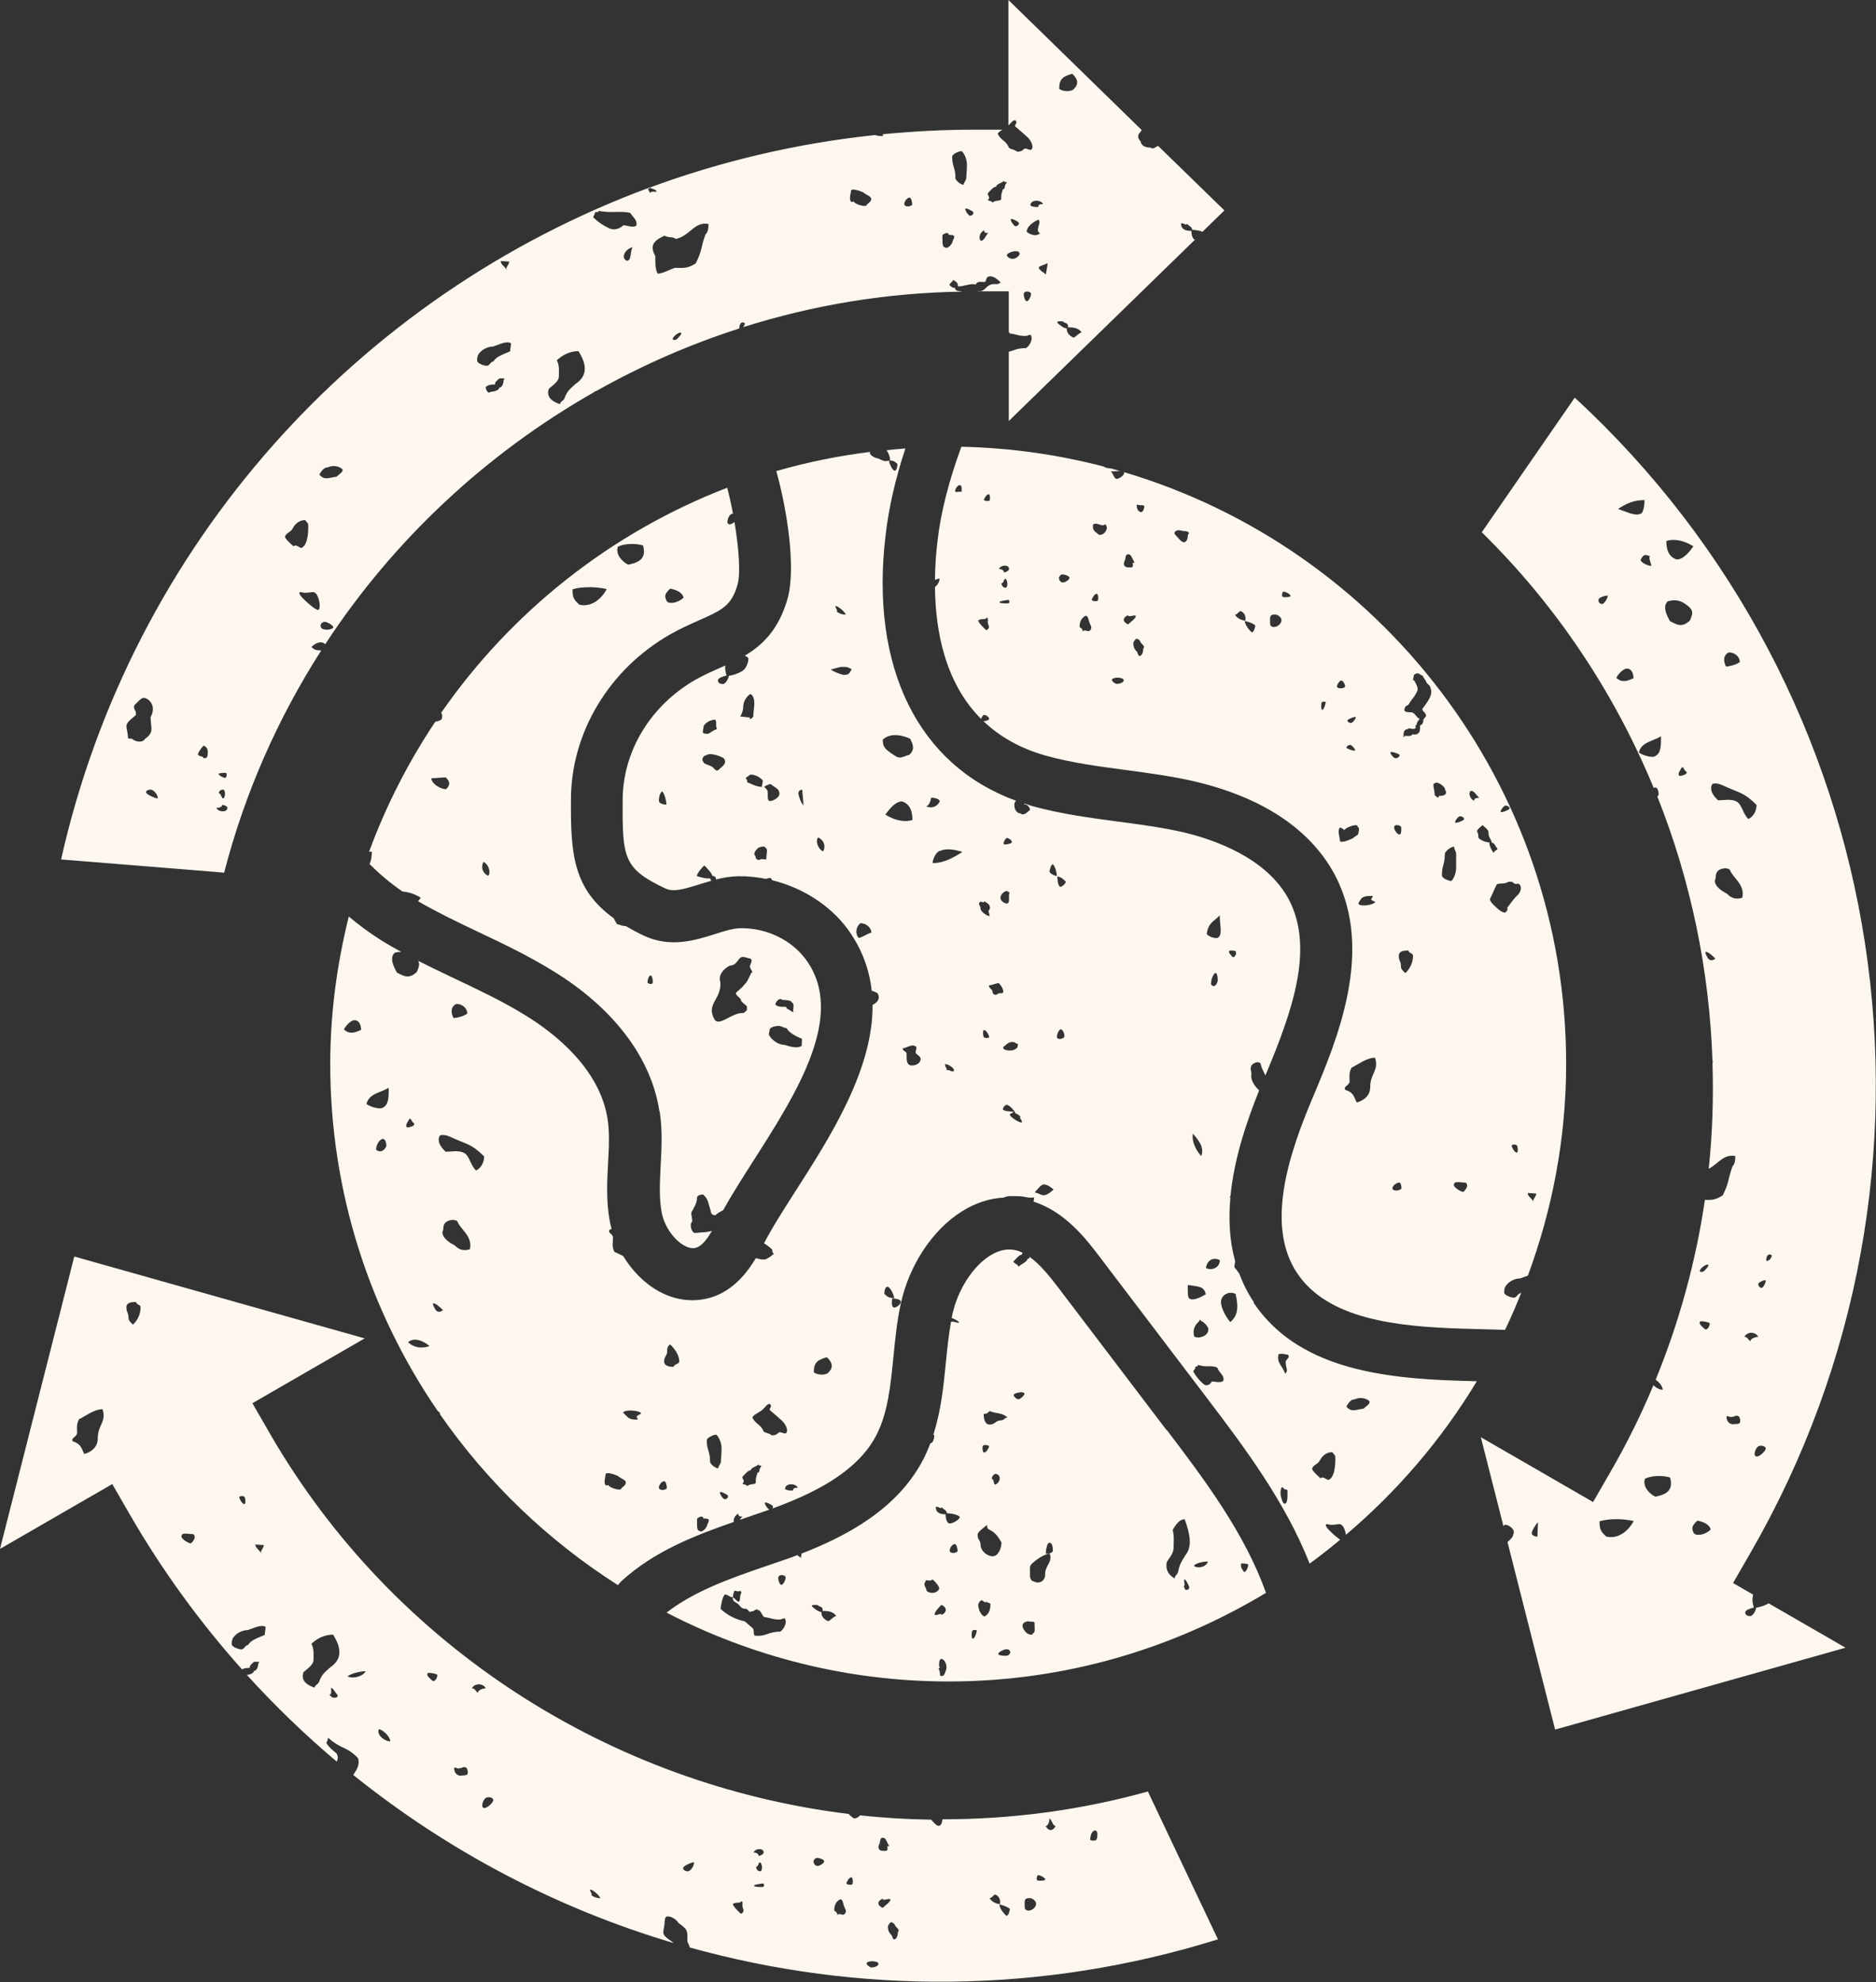
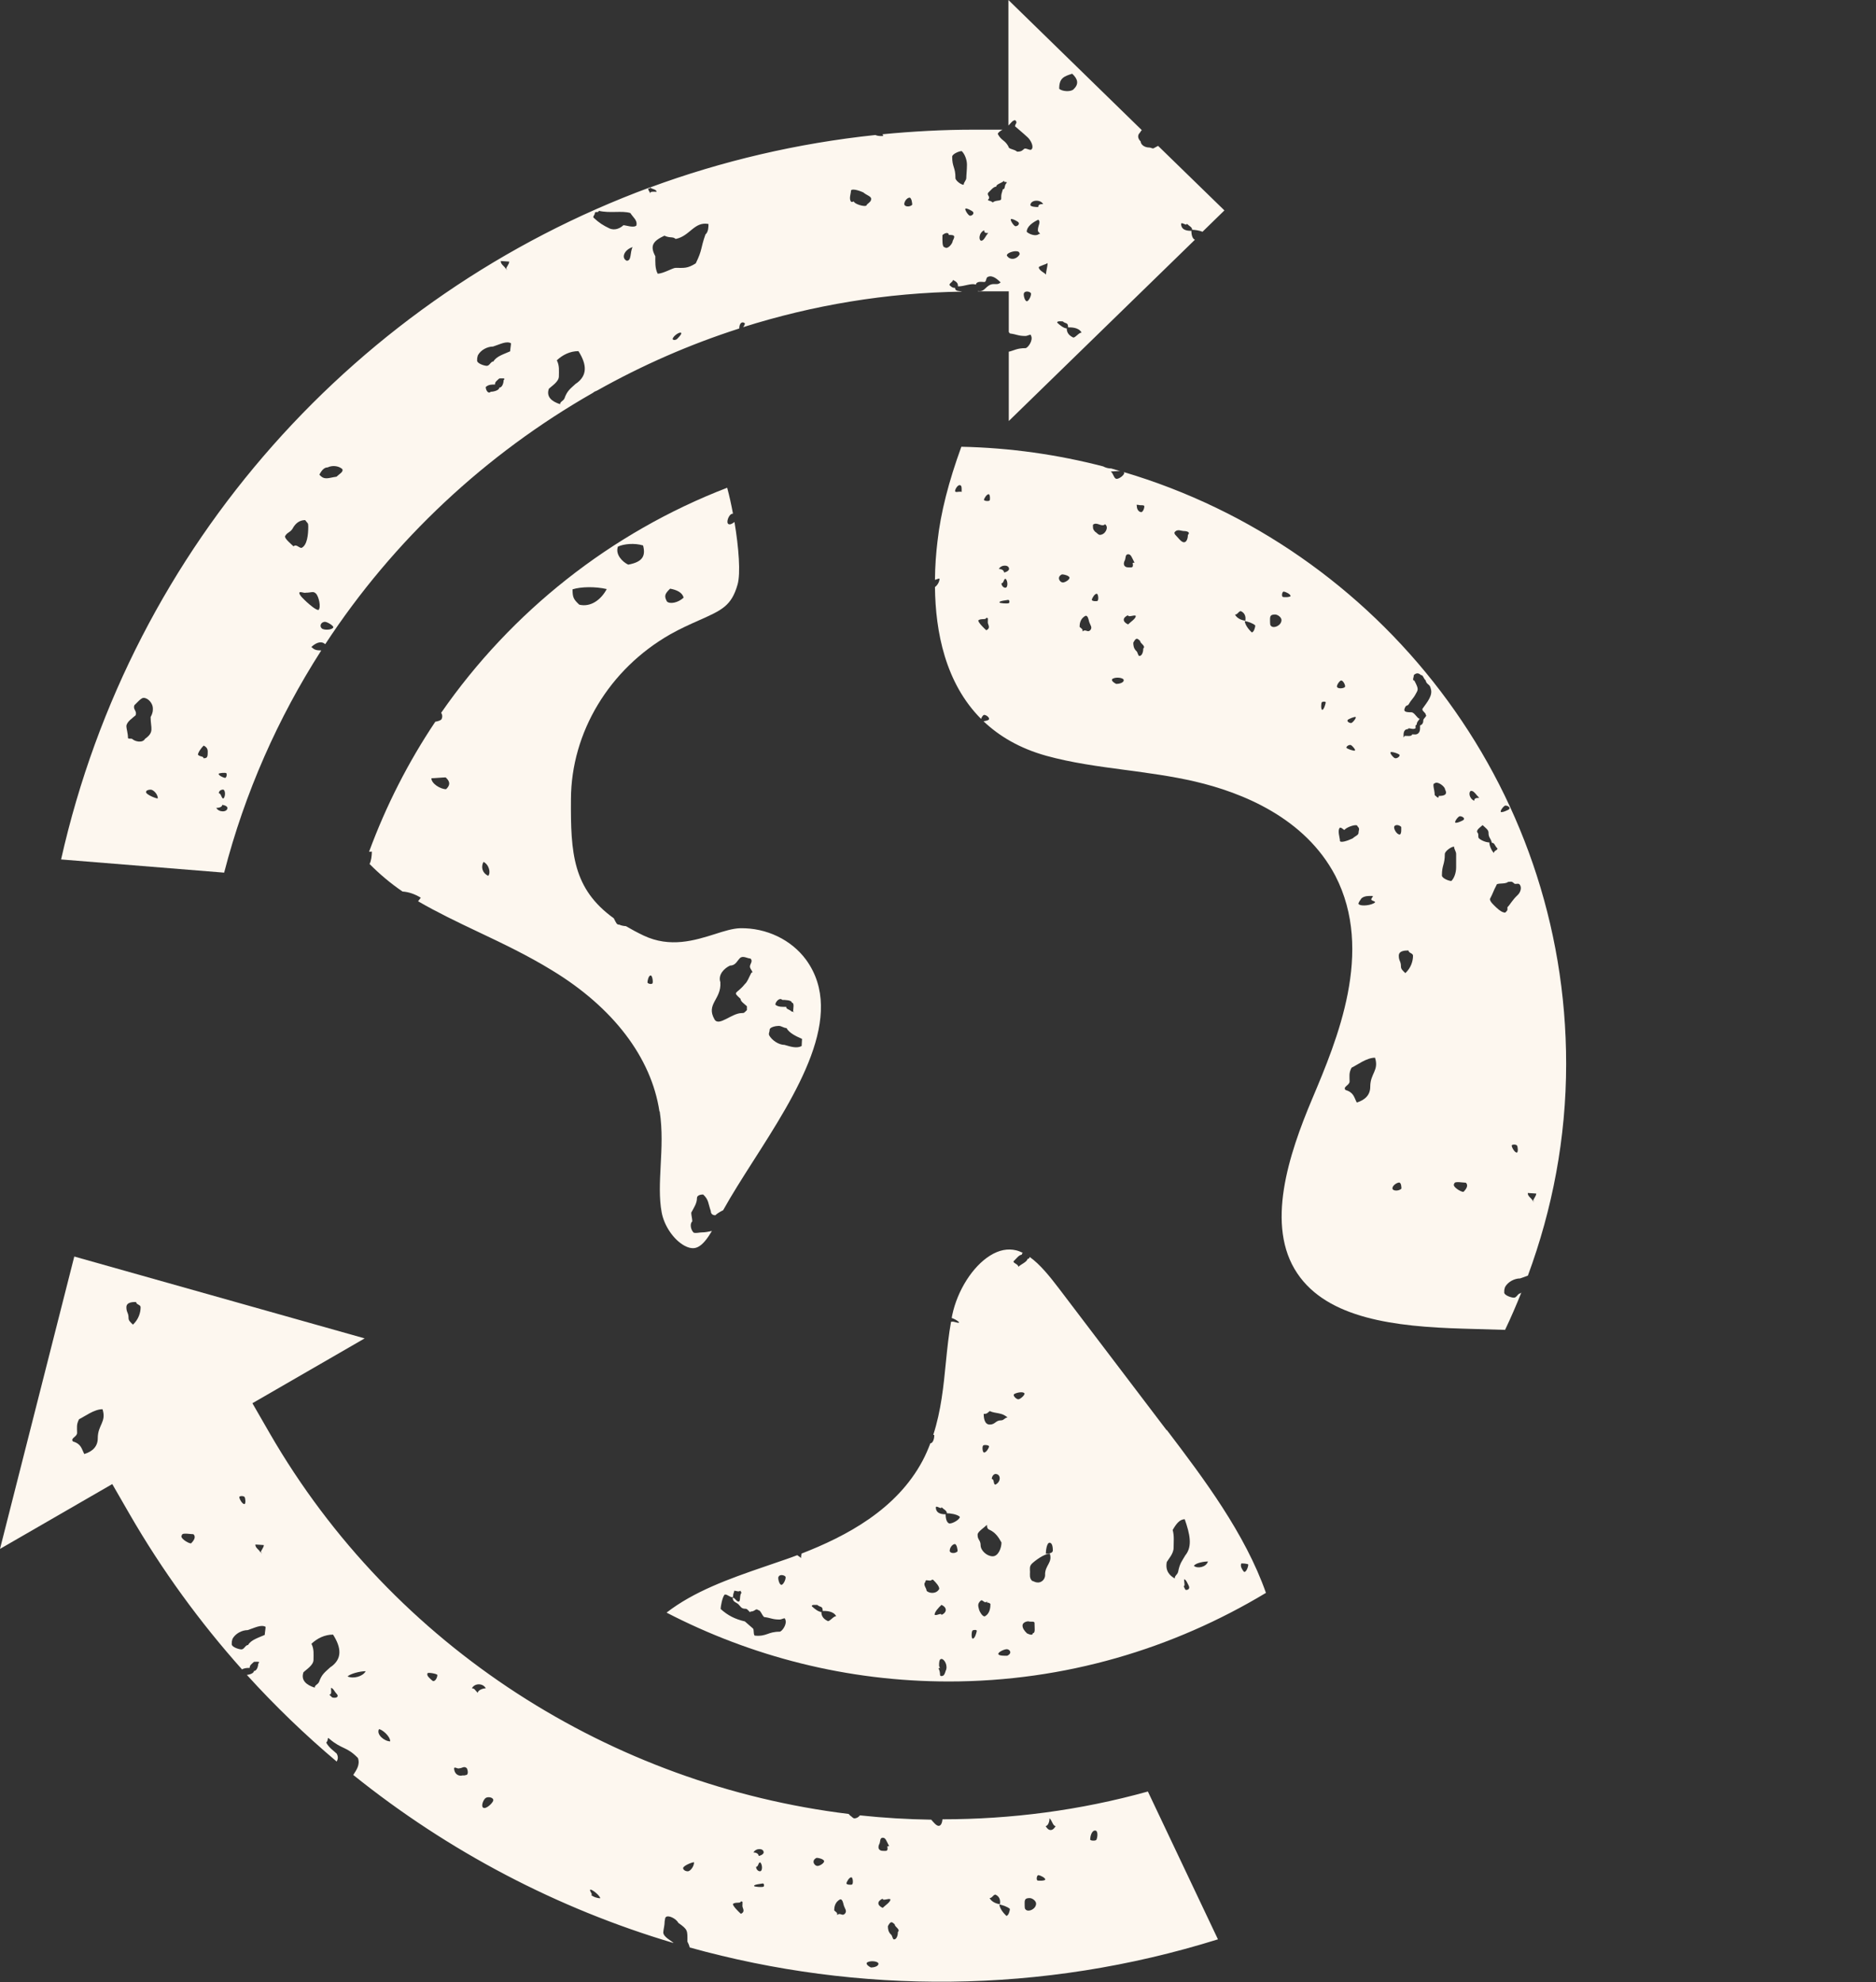
<svg xmlns="http://www.w3.org/2000/svg" id="Ebene_2" data-name="Ebene 2" viewBox="0 0 200.53 211.84">
  <rect x="0" y="0" width="200.53" height="211.84" fill="#333333" stroke="none" />
  <defs>
    <style>
      .cls-1 {
        fill: #fdf7ef;
      }
    </style>
  </defs>
  <g id="Ebene_1-2" data-name="Ebene 1">
    <g>
      <path class="cls-1" d="M124.7,152.86l-11.48-15.11c-1.03-1.35-2.05-2.62-3.15-3.4-.05.14-.1.21-.25.21,0,.29-.67.56-.97.84,0-.29-.52-.36-.52-.58.31-.29.59-.71.89-.71,0-.12.05-.17.12-.2-.23-.11-.47-.21-.71-.27-.91-.22-1.84-.04-2.8.56-1.86,1.16-3.48,3.71-4.04,6.34-.02.11-.04.22-.06.33.27.09.58.25.79.45,0,.19-.57-.12-.78-.05-.03,0-.06,0-.08,0-.25,1.38-.4,2.81-.55,4.31-.25,2.58-.52,5.22-1.35,7.78.05,0,.09.01.11.05,0,.29-.12.85-.42.85,0,0,0,0,0,0-.24.63-.51,1.26-.84,1.88-2.79,5.22-8.15,8.05-12.93,9.91-.03.17-.06.33-.06.48-.06-.08-.23-.19-.4-.31-.4.15-.79.3-1.18.43l-2.27.78c-3.92,1.34-7.6,2.67-10.52,4.93,9.05,4.68,19.29,7.36,30.17,7.36,12.4,0,23.98-3.5,33.9-9.47-2.24-6.36-6.64-12.2-10.59-17.4ZM83.21,168.56c.07-.28.53-.26.73-.07.15.14-.18.9-.41.9s-.38-.64-.33-.83ZM83.34,174.4c-1.29,0-1.36.53-2.64.42-.19-.02-.08-.65-.21-.76-.26-.24-.61-.52-.87-.76-1.03-.24-1.81-.62-2.59-1.33,0-.24.18-1.3.44-1.54.24-.07.72.42.89.26,0-.48.12-.43.12-.67.26,0,.38.14.64.02.26,0-.1-.05.15.19-.26.24-.07.95-.32.95s-.38-.42-.63-.42c0,.48.37.48.62.72s.27.47.78.47c.22,0,.49.54.49.3.52,0,.57-.4.83-.16.26,0,.38.5.63.74.76.1.88.27,1.66.27.26,0,.6-.27.6-.03.26.48-.34,1.33-.6,1.33ZM88.48,173.26c-.61-.29-.68-.69-.68-.97-.3,0-.73-.33-1.03-.62,0-.19.37-.13.6-.13.3.29.57.06.57.64.3,0,1.14-.02,1.44.56-.3,0-.63.53-.89.53ZM99.05,170.04c0-.29-.43-.67-.13-.96,0-.29.19-.14.5-.14.15,0,.18-.15.32-.09.3.29.66.68.66.97-.3.57-1.05.5-1.35.22ZM99.9,172.58c0-.29.43-.77.74-1.05.61.29.61.79,0,1.08,0-.29-.57.14-.74-.03ZM101.07,178.63c-.07.21-.13.51-.43.51s-.02-.26-.33-.84c.3,0,.07-.07.07-.29,0-.29,0-.7.26-.7.3,0,.74.74.43,1.31ZM101.52,165.73c0-.29.27-.7.57-.7.2.09.27.59.27.78-.3.29-.85.21-.85-.08ZM101.55,162.84c-.3,0-.47-.42-.47-.99-.61,0-1.05-.18-1.05-.76.1-.2.61.29.61,0,.3.29.57.36.57.65.3,0,1.09.09,1.39.38,0,.29-.75.71-1.06.71ZM103.98,175.14c-.17,0-.14-.75-.03-.86.1-.09.48-.11.46.04-.03.19-.2.82-.43.82ZM105.8,150.82c.61.29,1.29.12,1.9.69-.3,0-.38.3-.69.3-.61,0-.61.45-1.22.45s-.64-.86-.64-1.14c.3,0,.33-.02.64-.3ZM106.41,158.68c-.26,0-.1-.6-.4-.6,0-.19.14-.51.39-.54.61,0,.62.85,0,1.14ZM105.09,154.5c.1-.1.66-.05.63.11-.03.19-.3.64-.53.64-.17,0-.22-.64-.1-.74ZM105.23,172.76c-.23,0-.52-.51-.57-.7-.11-.42-.19-.63.15-.96.23-.23.39.36.7.07,0,.29.05-.03.36.26,0,.29-.02,1.05-.63,1.34ZM106.11,166.34c-.61,0-1.29-.61-1.29-1.18s-.35-.58-.32-1.15c0-.29.7-.74,1-1.03,0,.29.06.46.3.54.61.29.94.78,1.25,1.35,0,.57-.33,1.47-.94,1.47ZM107.66,176.97c-.23,0-.85.02-.94-.16-.1-.2.6-.54.9-.54s.64.42.04.7ZM108.41,149c.25-.15.88-.29,1.08-.1.15.14-.42.66-.64.66s-.65-.43-.43-.56ZM110.4,174.56c0,.29-.39.12-.62.02-.3-.29-.48-.56-.48-.84s.34-.45.64-.45c.2.09.58-.04.64.14,0,.57.12,1.13-.19,1.13ZM111.72,168.3c0,.57-.44.84-.75.84s-.36-.09-.65-.18c-.3-.29-.22-.66-.22-.95s-.09-.6.21-.89c.3-.29,1.3-1.06,1.91-1.06.3.97-.51,1.23-.51,2.23ZM111.79,166.08c0-.29.09-1.19.4-1.19s.35.55.35.83-.44.35-.74.35ZM126.84,169.94c-.18,0-.14-.08-.32-.4.18,0,.05-.42.05-.74.21,0,.39.49.48.65.18.32-.03.48-.22.48ZM126.73,166.19c-.36.63-.62.87-.8,1.82-.09.32-.36.38-.36.7-.55-.32-1.03-.81-.85-1.76.18-.32.73-.89.73-1.52s.08-1.27-.1-1.9c.36-.63.74-1.15,1.29-1.15.55,1.58.83,2.86.1,3.81ZM127.62,167.36c.18-.32,1.14-.47,1.5-.47-.18.63-1.14.79-1.5.47ZM132.92,167.94c-.19-.27-.34-.51-.25-.81.02-.07.76.01.76.09,0,.32-.31,1.01-.51.72Z" />
      <path class="cls-1" d="M70.52,118.8c.3,2,.2,3.92.1,5.77-.09,1.79-.18,3.48.11,5.03.27,1.43,1.28,2.91,2.43,3.54.77.42,1.21.24,1.38.17.56-.24,1.07-.92,1.56-1.74-.35.07-.71.15-1.07.15-.3,0-.59.11-.88.03-.3-.28-.45-.93-.15-1.21,0-.28-.11-.65-.11-.93.3-.56.61-1,.61-1.56,0-.28.36-.38.66-.38.61.56.52.93.82,1.77,0,.28.18.45.48.45.22-.2.48-.36.84-.54.9-1.62,2-3.35,3.16-5.17,4.69-7.33,10.01-15.65,5.71-21.59-1.58-2.15-4.24-3.43-7.05-3.38-.78.02-1.72.31-2.71.63-2.13.67-4.77,1.5-7.62.15-.69-.33-1.3-.66-1.88-1-.25-.02-.5-.06-.71-.16-.29,0-.31-.15-.59-.68-4.38-3.16-4.62-6.96-4.58-12.74.03-7.14,4.09-13.89,10.61-17.61,1.08-.61,2.11-1.07,3.08-1.5,2.45-1.09,3.47-1.54,4.12-3.82.34-1.18.13-3.95-.33-6.69-.22.18-.47.31-.63.23-.3-.14,0-.94.3-1.08.05-.02.11-.04.17-.04-.18-.97-.39-1.92-.62-2.77-12.45,4.8-23.08,13.26-30.57,24.05.13.22.16.46.02.72-.12.11-.37.19-.65.24-2.88,4.3-5.26,8.96-7.08,13.9.1,0,.19-.02.3-.02,0,.43-.08,1.05-.25,1.32,1.04,1.05,2.21,2.05,3.53,2.95.66.04,1.34.28,1.95.66-.1.14-.19.26-.29.38,2.04,1.18,4.18,2.21,6.44,3.28,2.62,1.24,5.32,2.53,7.89,4.11,6.52,3.96,10.6,9.31,11.47,15.07ZM83.61,106.87c.3,0,1.03.02,1.03.3.3,0,.14.63.14.92.06.06.1.09.13.11-.05-.03-.15-.08-.28-.08-.3-.28-.59-.23-.59-.51-.3,0-.86.05-1.16-.23,0-.28.43-.8.73-.52ZM82.27,110.06c0-.28.67-.41.97-.41s.53.23.83.23c.29.54,1.05.89,1.66,1.16,0,.19-.04.57-.04.76-.49.27-1.1.1-1.83-.12-.61,0-1.35-.48-1.65-1.04-.07-.27.06-.3.06-.58ZM77.01,105.01c-.3-.84.42-1.53,1.03-1.81.61,0,.76-.53,1.07-.81.31-.28.8.06,1.11.06.3.28-.06.58-.06.86s.46.65.16.65c-.3.56-.4.95-.71,1.23-.91,1.13-1.36.73-.45,1.57,0,.28.38.51.68.79,0,.28,0,.13,0,.41-.3.28-.26.32-.56.32-1.06,0-2.44,1.47-2.9.68-.96-1.65.74-2.13.62-3.95ZM69.56,104.26c.17,0,.28.73.18.85-.11.13-.53.02-.53-.11,0-.19.12-.74.34-.74ZM71.64,62.92c.67.12,1.31.4,1.43.96-.61.57-1.48.7-1.78.41-.3-.57-.26-.8.35-1.38ZM66.06,58.42c.61-.29,1.77-.4,2.68-.12.3,1.14-.07,1.77-1.59,2.05-.61-.29-1.4-1.08-1.1-1.93ZM64.85,62.97c-.61,1.14-1.71,1.95-2.93,1.66-.61-.57-.72-.78-.72-1.64.91-.29,2.44-.31,3.65-.03ZM47.68,84.35c-.61,0-1.57-.6-1.57-1.17.3,0,1.23-.09,1.53-.09.3.29.65.69.04,1.26ZM52.18,93.61c-.61-.29-.8-.92-.5-1.49.61.29.8,1.21.5,1.49Z" />
-       <path class="cls-1" d="M187.72,171.85c-.04.31-.35.88-.64.88-.3,0-.53-.12-.53-.4,0-.23.55-.43.92-.51-.19-.65-.17-.93-.07-1.38l-2.15-1.24,1.85-3.21c23.47-40.66,15.47-91.92-18.77-123.49l-9.94,14.39c8.07,7.92,14.22,17.26,18.38,27.33.05-.03.11-.06.16-.06.3,0,.42.64.34.84-.03.06-.07.1-.11.14,3.59,9.02,5.57,18.6,5.89,28.27,0,0,.02.02.03.03.05.07.03.1-.03.13.12,3.78,0,7.57-.4,11.35,1.03-.53,1.57-1.6,2.84-1.36,0,.29,0,.82-.3,1.1-.55,1.55-.31,1.61-1.04,3.1-.82.52-1.18.49-1.91.49-.96,6.53-2.71,12.98-5.26,19.21.35.26.75.7.75,1.08-.32,0-.72-.21-.99-.49-1.32,3.16-2.85,6.26-4.6,9.28l-1.85,3.21-12-6.93,2.42,9.52c.04-.09.09-.16.21-.16.3,0,1.14.47.83,1.04,0,.26-.32.55-.61.81l5.09,20.04,31.04-8.75-8.21-4.74c-.35.2-.89.4-1.34.46ZM164.35,164.22c-.2.07-.58-.1-.62-.32,0-.28.39-.92.67-1.2,0,.37-.06,1.15-.06,1.52ZM182.76,141.45c0,.31-.29.83-.56.58-.23-.21-.63-.51-.49-.77.06-.12,1.05.06,1.05.19ZM182.6,135.19c.11.11-.35.57-.46.67-.1.09-.37.14-.45,0,0-.29.74-.83.91-.67ZM171.7,164.24c-.61-.57-.72-.78-.72-1.64.91-.29,2.44-.31,3.65-.03-.61,1.14-1.71,1.95-2.93,1.66ZM176.94,159.97c-.61-.29-1.4-1.08-1.1-1.93.61-.29,1.77-.4,2.68-.12.3,1.14-.07,1.77-1.59,2.05ZM181.08,163.91c-.3-.57-.26-.8.35-1.38.67.12,1.31.4,1.43.96-.61.57-1.48.7-1.78.41ZM187.09,143.37c-.3-.29-.33-.49-.63-.49.3-.57,1.18-.57,1.49,0-.3,0-.86.2-.86.49ZM189.4,134.19c-.05.27-.31.66-.61.55,0-.57.31-.84.61-.55ZM188.72,154.92c-.11.28-.74.88-1.04.73-.3-.14,0-.94.3-1.08.3-.14.87.02.75.35ZM187.98,137.15c.08-.11.64-.39.74-.3.11.11-.24.8-.41.8-.23,0-.46-.31-.32-.5ZM184.81,69.73c.61,0,1.16.45,1.16,1.02-.31.29-1.16.49-1.47.49-.3-.57-.31-1.22.3-1.51ZM183.02,83.81c.24-.15.8-.03,1.06.1,1.9.89,2.27.72,3.68,2.12,0,.57-.27,1.22-.87,1.51-.61-.57-.69-1.6-1.3-1.89-.61-.29-1.33-.11-1.94-.11-.61-.57-.93-1.15-.63-1.72ZM176.42,59.48c-.3,0,.09.72.09,1.01-.3,0-1.14-.35-1.14-.65.3-.57.44-.64,1.04-.36ZM171.27,64.56c-.18,0-.41-.12-.41-.43s.82-.48,1-.48c0,.31-.41.91-.59.91ZM172.77,72.45c.3-.57.83-.99,1.13-.99.61,0,.71.75.71,1.03-.61.29-1.23.53-1.84-.04ZM172.95,54.4c.91-.57,1.62-.95,2.84-.95,0,.57-.14,1.46-.44,1.46-.61.29-1.48-.23-2.4-.51ZM176.97,80.79c-.3.29-1.48-.09-1.79-.37.3-1.14,1.46-1.16,2.37-1.73,0,.86.02,1.82-.59,2.1ZM180.24,82.69c-.06.12-.71.32-.77.2-.14-.26.15-.58.29-.84.06-.12.2,0,.26.16.11.27.37.22.23.48ZM180.63,66.33c-.91.86-1.52.34-2.13.06-.3-.57-.84-1.55-.23-2.12.72-.2,1.29-.13,1.87.28.86.6.9.88.49,1.79ZM179.23,59.8c-.91-.29-1.11-1.13-1.11-1.98.91-.29,1.98,0,2.89.57-.61.86-1.18,1.41-1.78,1.41ZM182.62,102.49c-.1-.12-.41-.65-.3-.76.3,0,.73.44,1.04.72-.2.19-.53.27-.74.04ZM184.59,95.51c-.61-.29-1.29-.81-1.29-1.38.2-.47-.02-.61.31-1.03.3-.29,1-.42,1.3-.13.3.86,1.64,1.55,1.33,2.98-.91.29-1.35-.15-1.65-.43ZM184.55,151.42c.09-.17.36.11.56.02.31,0,.51-.29.81,0,.1.2.19.72-.11.72-.2.09-.3,0-.51.07-.61,0-.75-.52-.75-.81Z" />
      <path class="cls-1" d="M100.74,194.49c-.03.29-.14.66-.4.66s-.54-.37-.8-.66c-2.55-.04-5.09-.19-7.62-.46-.14.18-.34.32-.6.32-.15,0-.33-.25-.46-.31-.06-.06-.1-.11-.14-.16-25.25-3.09-48.62-17.7-61.89-40.69l-1.85-3.21,12-6.93-31.04-8.75-7.94,31.25,12-6.93,1.85,3.21c3.48,6.03,7.53,11.57,12.02,16.6.27-.16.57-.16.82-.16,0-.29.16-.37.46-.65.3,0,.75-.08.45.2,0,.29-.15.78-.46.78,0,.24-.43.38-.75.42,3.01,3.32,6.22,6.41,9.6,9.26.15-.27.17-.53,0-.85-.3-.29-.81-.6-1.12-1.18.3-.28.04-.67.35-.39,1.36,1.15,1.83.79,3.04,2.04.26.73-.18,1.31-.5,1.81,10.19,8.19,21.82,14.28,34.22,17.96,0,0,0-.01,0-.02-.26-.24-1.08-.64-1.08-1.11,0-.24.15-.75.15-1.22.06-.15,0-.3.13-.42.26-.24,1.08.15,1.34.63,1.03.72.96.81.96,2,.15.28.21.47.24.62,18.07,5.02,37.62,5.02,56.47-.87l-7.49-15.8c-7.26,2.02-14.64,2.97-21.96,2.97ZM10.45,153.72c0,.86-.53,1.41-1.44,1.69-.3-.57-.31-1.07-1.22-1.35-.28-.36.45-.48.45-.91,0-.57-.09-.89.21-1.46.61-.29,1.6-1.07,2.51-1.07.44,1.38-.51,1.67-.51,3.1ZM28.2,165.15c0,.26-.31.56-.35.82-.09-.33-.58-.5-.55-.89.07,0,.83.06.9.06ZM27.9,166.09s.06-.25.06-.26c.02,0-.03.26-.06.26ZM26.14,160c.1.12.15.76-.02.76-.23,0-.54-.56-.54-.75,0-.13.45-.15.56-.01ZM14.2,141.57c-.3-.29-.46-.43-.46-.71,0-.57-.23-.57-.23-1.14s.74-.56,1.04-.56c0,.29.48.27.48.56,0,.57-.21,1.29-.82,1.86ZM20.41,164.96c-.3,0-1.27-.6-.96-.89,0-.28.92-.09,1.23-.09.3.29.04.69-.26.98ZM28.3,174.74c-.6.28-1.48.52-1.78,1.08-.3,0-.41.47-.71.47s-1.04-.26-1.04-.55,0-.29.08-.57c.3-.57,1.01-.94,1.62-.94.73-.23,1.43-.63,1.92-.35,0,.2-.09.67-.09.87ZM35.76,181.46c-.3,0-.26-.05-.56-.34.3,0,.18-.43.18-.71.23,0,.41.44.56.58.3.29.12.47-.18.47ZM35.35,178.16c-.61.57-.95.76-1.25,1.62-.15.29-.46.32-.46.6-.91-.29-1.5-.8-1.2-1.65.3-.29,1.07-.75,1.07-1.32s.08-1.15-.22-1.72c.61-.57,1.4-.98,2.31-.98.91,1.43.98,2.6-.24,3.46ZM37.15,179.18c.3-.29,1.33-.56,1.94-.56-.3.57-1.33.84-1.94.56ZM40.51,184.82c.3,0,1.2.73,1.2,1.3-.61,0-1.51-.73-1.2-1.3ZM46.19,179.61c-.23-.21-.63-.51-.49-.77.06-.12,1.05.06,1.05.19,0,.31-.29.83-.56.58ZM49.8,189.72c-.2.09-.3,0-.51.07-.61,0-.75-.52-.75-.81.09-.17.36.11.56.02.3,0,.51-.29.81,0,.1.2.19.72-.11.72ZM51.07,180.94c-.3-.29-.33-.49-.63-.49.3-.57,1.18-.57,1.49,0-.31,0-.86.2-.86.49ZM52.71,192.49c-.11.28-.74.88-1.04.73-.3-.14,0-.94.3-1.08.31-.14.87.02.74.35ZM63.18,202.53c.26,0-.22-.43-.08-.57.26,0,1.06.69,1.06.93-.26,0-.72-.12-.98-.36ZM73.52,200.01c-.26,0-.5-.16-.5-.34,0-.24.91-.63,1.17-.63,0,.48-.42.97-.67.97ZM79.19,204.55c-.26-.24-.85-.81-.85-1.05.26-.24.84-.03.84-.27.26,0,.18.01.18.49,0,.24.35.59-.16.83ZM81.63,198c-.02.19-.35.36-.54.36,0-.24-.29-.37-.55-.37.26-.48,1.09-.47,1.09,0ZM81.25,200.01c-.24,0-.43-.24-.43-.48.26,0,.22-.48.44-.48.26.24.25.95,0,.95ZM81.61,201.65c-.09.08-1.01.03-1.01-.08,0-.16.72-.22.91-.26.17-.03.2.25.11.34ZM87.36,199.43c-.31,0-.68-.58-.07-.86.23,0,.7.13.79.31.1.2-.42.56-.72.56ZM90.26,204.58c-.23.23-.47-.19-.77.1,0-.29-.02-.21-.32-.49,0-.29.05-.91.66-1.19.23,0,.3.41.35.6.11.42.43.65.09.99ZM91.11,201.4c-.1.09-.66.05-.63-.11.03-.19.3-.64.52-.64.17,0,.22.64.1.74ZM94.03,197.02c.07-.21.02-.6.33-.6s.38.32.68.9c-.31,0-.15.07-.17.29,0,.29-.26.21-.52.21-.3,0-.63-.22-.33-.79ZM93.1,210.29c-.2-.09-.53-.31-.45-.5.3-.29,1.25-.18,1.25.1s-.5.4-.8.4ZM94.35,203.92c-.61-.29-.61-.71,0-.99,0,.29.66-.08.83.08,0,.29-.53.62-.83.91ZM95.98,206.5c0,.29-.11.79-.42.79-.15,0-.19-.46-.32-.52-.3-.29-.33-.61-.33-.9.3-.57.42-.48.73-.19,0,.29.64.53.34.81ZM105.78,202.87c.3,0,.37-.37.63-.37.52.24.52.72.48,1.02-.27-.02-.86-.18-1.11-.65ZM107.57,204.77c-.27-.26-.69-.73-.75-1.21.3.04.88.23,1.13.47,0,.19-.15.74-.38.74ZM109.65,204.11c-.15-.14-.09-.2-.12-.39,0-.57-.08-.85.53-.85.3,0,.69.31.69.59,0,.57-.79.94-1.1.65ZM110.87,200.97c-.11-.11-.04-.58.15-.55.22.04.71.28.71.47,0,.13-.76.17-.86.08ZM111.76,195.17c.3,0,.43-.55.43-.83.3.29.35.83.65.83-.3.57-.77.57-1.07,0ZM117.18,196.65c-.06.12-.66.11-.65-.05.01-.31.15-.95.53-.95.34,0,.27.74.13,1Z" />
      <path class="cls-1" d="M127.3,24.67c-.61,0-1.05-.18-1.05-.76.1-.2.61.29.61,0,.3.29.57.36.57.65.23,0,.75.06,1.11.21l2.34-2.28-7.09-6.9c-.16.09-.32.18-.48.26-.14.05-.26-.07-.43-.08-.61,0-.95-.36-.95-.65-.3-.29-.38-.66-.08-.94.06-.12.13-.2.2-.27L107.79,0v13.42c.28-.27.44-.57.73-.57.3.28-.02.37-.02.65.31.28.76.63,1.37,1.2.3.28.69,1,.38,1.28-.15.14-.62-.21-.77-.07-.3.28-.45.3-.76.3-.3-.28-.92-.26-.92-.54-.39-.73-.75-.61-1.14-1.34,0-.15.23-.31.5-.47h-3.07c-3.29,0-6.54.18-9.76.49.06.13.18.19-.06.19-.22,0-.46,0-.7-.11-8.35.88-16.42,2.78-24.07,5.6.13.19.68.19.68.47-.3,0-.71-.08-.71.2,0-.29-.18-.26-.18-.56.26,0,.21.05.18-.11C38.32,31.53,14.11,58.14,6.53,91.86l17.43,1.41c2.21-8.56,5.76-16.54,10.38-23.75-.58,0-.76-.09-1.06-.37.61-.57,1.15-.61,1.45-.32.01,0,.03,0,.05,0,7.28-11.11,17.14-20.31,28.61-26.85,0,0,0,0,0,0,.09-.09.25-.17.44-.24,4.81-2.7,9.89-4.93,15.19-6.63,0-.56.31-.82.61-.54-.03.13-.1.29-.2.4,7.46-2.36,15.32-3.68,23.41-3.8-.3-.1-.75,0-.75-.4-.26,0-.34-.06-.6-.3,0-.24.37-.32.37-.55.52.24.54.45.54.69.73,0,1.39-.37,1.91-.19.09-.41.67-.28.9-.28.26,0,.15-.49.4-.55.51-.24,1.09.35,1.35.59-.26.24-.45.18-.71.18-.87,0-.93.91-1.7.74,0,.01-.02.02-.03.04h3.31v4.34c.04.06.08.11.12.16.76.1.88.27,1.66.27.26,0,.6-.27.6-.03.26.48-.34,1.33-.6,1.33-.92,0-1.22.26-1.78.38v7.41l19.9-19.38c-.24-.08-.38-.45-.38-.96ZM24.19,82.64c.1.09.02.53-.15.5-.19-.03-.67-.26-.67-.42,0-.11.73-.16.82-.08ZM23.88,85.35c-.22,0-.23-.56-.49-.56,0-.24.2-.38.44-.4.26,0,.31.71.05.96ZM14.16,79c-.13-.12-.43.03-.48-.13,0-.48-.17-1-.17-1.24,0-.48.72-.93.98-1.17.2-.47-.32-.63-.12-1.09.26-.24.71-.78.97-.78.52,0,1,.62,1,1.11,0,.24.02.46-.24.94,0,1.21.43,1.6-.6,2.33-.26.48-1.08.28-1.34.03ZM15.61,84.66c0-.18.24-.26.5-.26s.76.45.76.94c-.26,0-1.26-.43-1.26-.67ZM22.2,80.54c0,.49-.19.5-.45.5,0-.24-.34-.12-.59-.37,0-.24.35-.73.61-.98.51.24.43.6.43.84ZM23.12,86.35c.26,0,.63-.08.63-.32.19,0,.55.13.56.32,0,.49-.93.49-1.19,0ZM31.37,58.39c-.3-.29-.91-.78-.91-1.06.24-.46.53-.38.81-.82.3-.57.74-.92,1.35-.92.26.37.33.26.33.69,0,.86-.11,2-.72,2.28-.3,0-.56-.45-.86-.16ZM34.05,65.2c-.3,0-.95-.57-1.26-.85-.3-.29-.8-.72-.8-1,.09-.17.49.07.7,0,.61,0,.78-.2,1.08.09s.58,1.48.27,1.76ZM34.39,67.16c-.25-.23-.11-.66.32-.7.23-.02,1.01.44.91.61-.14.27-1,.31-1.23.09ZM35.98,50.95c-.9.12-1.3.41-1.84-.22.3-.57.57-.77.87-.77.61-.29,1.28-.11,1.58.18.15.29-.32.52-.62.81ZM54.43,27.97c0,.26-.31.56-.35.82-.09-.33-.58-.5-.55-.89.07,0,.83.06.9.06ZM54.12,28.91s.06-.25.06-.26c.02,0-.03.26-.06.26ZM53.83,40.65c0,.29-.15.78-.46.78,0,.29-.6.44-.91.44-.3.29-.54-.22-.54-.5.3-.29.69-.27.99-.27,0-.29.16-.37.46-.65.3,0,.75-.08.45.2ZM54.53,37.55c-.6.28-1.48.52-1.78,1.08-.3,0-.41.47-.71.47s-1.04-.26-1.04-.55,0-.29.08-.57c.3-.57,1.01-.94,1.62-.94.73-.23,1.43-.63,1.92-.35,0,.2-.09.67-.09.87ZM61.58,40.98c-.61.57-.95.76-1.25,1.62-.15.29-.46.32-.46.6-.91-.29-1.5-.8-1.2-1.65.3-.29,1.07-.75,1.07-1.32s.08-1.15-.22-1.72c.61-.57,1.4-.98,2.31-.98.91,1.43.98,2.6-.24,3.46ZM66.99,27.87c-.61-.29-.28-1.17.63-1.46-.3.57-.09,1.46-.63,1.46ZM66.63,24.08c-.3.29-.91.61-1.51.32-.61-.29-1.07-.57-1.68-1.14-.09-.12.14-.3.14-.45,0-.29.42,0,.42-.28,1.22.29,2.47-.04,3.38.24.32.5.77.77.65,1.33-.3.29-1.11-.03-1.41-.03ZM72.35,36.25c-.1.09-.37.14-.45,0,0-.29.74-.83.91-.67.11.11-.35.57-.46.67ZM75.41,25.05c-.55,1.55-.31,1.61-1.04,3.1-.91.57-1.25.48-2.16.48-.3,0-1.31.62-1.91.62-.3-.57-.25-1.29-.25-1.86-.61-1.14-.24-1.63.97-2.2.61.29.89.06,1.2.35,1.52-.29,1.98-1.89,3.51-1.6,0,.29,0,.82-.3,1.1ZM92.65,21.89c0,.28-1.01.03-1.32-.25-.1-.19-.02-.06-.33-.06-.3-.28-.04-.89-.04-1.17s.72-.12,1.33.16c.3.28.83.4.83.68s-.18.36-.48.64ZM96.66,21.81c0-.28.29-.69.59-.69.2.09.26.58.26.77-.3.28-.85.2-.85-.08ZM101.84,25.74c0,.28-.55.97-.85.69-.3,0-.25-.74-.25-1.3.3-.28.68-.31.68-.02.61,0,.72.07.42.63ZM102.13,19c0-1.13-.35-1.13-.35-2.25,0-.28.72-.6,1.02-.6.3.28.56.89.56,1.45s-.07,1.12-.07,1.41-.28.46-.28.74c-.3,0-.89-.46-.89-.74ZM103.69,23.06c-.17,0-.6-.65-.49-.76.1-.09.73.24.81.35.14.19-.1.41-.32.41ZM114.61,7.88c.61.57.74,1.1.14,1.67-.3.29-1.22.23-1.53-.06,0-1.14.48-1.32,1.39-1.61ZM111.51,21.81c-.3,0-.53.03-.53.32-.23,0-.77-.02-.84-.2,0-.56,1.06-.67,1.37-.11ZM108.06,23.42c.1-.09.73.24.81.35.14.19-.1.41-.32.41-.17,0-.6-.65-.49-.76ZM104.9,25.73c-.3,0-.3-.84.3-1.12,0,.28.14.3.44.3-.3.28-.44.82-.75.82ZM107.2,20.22c-.15.55-.18.46-.18,1.03,0,.28-.6.1-.9.39-.3-.28-.71-.13-.41-.41.1-.27-.2-.34-.1-.61.3-.28.58-.67.88-.67,0-.28.54-.35.84-.63,0,.28.28,0,.28.22-.31.28-.11.69-.42.69ZM107.62,27.31c0-.28.67-.46.93-.46.27,0,.44.05.44.33-.3.56-1.06.68-1.37.12ZM109.77,32.2c-.23,0-.38-.64-.33-.83.07-.28.53-.26.73-.07.15.14-.18.9-.41.9ZM109.75,24.78c0-.56.63-1.02,1.24-1.3.3.28-.05.59-.05,1.15,0,.22.42.38.11.38-.3.28-1,.05-1.3-.23ZM111.81,29.35c-.12-.18-.77-.44-.77-.78,0-.13.84-.33.94-.46,0,.39-.17.86-.17,1.24ZM114.71,36.07c-.61-.29-.68-.69-.68-.97-.3,0-.73-.33-1.03-.62,0-.19.37-.13.6-.13.3.29.57.06.57.64.3,0,1.14-.02,1.44.56-.3,0-.63.53-.89.53Z" />
      <path class="cls-1" d="M120.1,50.47s.06.02.08.04c0,.29-.55.67-.81.67-.3,0-.32-.5-.63-.79.37,0,.71-.06.99-.04-.32-.09-.63-.19-.95-.28,0,0-.01,0-.02,0-.28,0-.59-.08-.84-.22-4.86-1.26-9.93-1.99-15.16-2.1-1.35,3.72-2.2,6.99-2.55,10.11-.15,1.24-.26,2.64-.27,4.12.2-.08.39-.14.49-.14,0,.37-.26.75-.49.9.05,4.78,1.11,10.27,4.93,14.1.06-.19.22-.43.33-.43.23,0,.63.31.5.5-.05.07-.34.15-.57.18,1.68,1.6,3.87,2.9,6.71,3.69,2.68.74,5.46,1.12,8.41,1.51,2.45.33,4.98.66,7.48,1.24,5.06,1.18,11.76,3.88,15.01,10.08,4.17,8.08.18,17.54-2.46,23.8-2.55,6.03-5.03,13.61-1.61,18.69,3.25,4.84,10.44,5.7,17.72,5.91l4.49.13c.63-1.31,1.2-2.65,1.75-4.01-.03.04-.07.06-.09.1-.3,0-.41.47-.71.47s-1.04-.26-1.04-.55,0-.29.08-.57c.3-.57,1.01-.94,1.62-.94.28-.09.56-.2.83-.3,2.61-7.07,4.09-14.67,4.09-22.64,0-29.9-20-55.17-47.31-63.25ZM102.63,52.56c-.2-.03-.46.1-.54-.05,0-.24.27-.66.49-.66.26,0,.21.43.21.61s.09.09-.17.09ZM105.42,67.36c-.26-.24-.85-.81-.85-1.05.26-.24.84-.03.84-.27.26,0,.18.01.18.49,0,.24.35.59-.16.83ZM105.78,53.49c-.1.11-.6.05-.6-.06,0-.16.3-.61.5-.61.15,0,.18.58.1.67ZM107.86,60.82c-.02.19-.35.36-.54.36,0-.24-.29-.37-.55-.37.26-.48,1.09-.47,1.09,0ZM107.48,62.82c-.24,0-.43-.24-.43-.48.26,0,.22-.48.44-.48.26.24.25.95,0,.95ZM107.84,64.46c-.09.08-1.01.03-1.01-.08,0-.16.72-.22.91-.26.17-.03.2.25.11.34ZM113.59,62.25c-.3,0-.68-.58-.07-.86.23,0,.7.13.79.31.1.2-.42.56-.72.56ZM116.49,67.39c-.23.23-.47-.19-.77.1,0-.29-.02-.21-.32-.49,0-.29.05-.91.66-1.19.23,0,.3.41.35.6.11.42.43.65.09.99ZM117.34,64.21c-.1.09-.66.05-.63-.11.03-.19.3-.64.52-.64.17,0,.22.64.1.74ZM117.54,57.16c-.15,0-.33-.25-.46-.31-.3-.29-.25-.48-.25-.76.3-.29.71.05,1.02.05s.25-.23.35-.03c.3.29-.05,1.06-.66,1.06ZM120.26,59.84c.07-.21.02-.6.33-.6s.38.32.68.9c-.31,0-.15.07-.17.29,0,.29-.26.21-.52.21-.3,0-.63-.22-.33-.79ZM119.32,73.1c-.2-.09-.53-.31-.45-.5.3-.29,1.25-.18,1.25.1s-.5.4-.8.4ZM120.58,66.74c-.61-.29-.61-.71,0-.99,0,.29.66-.08.83.08,0,.29-.53.62-.83.91ZM122.21,69.32c0,.29-.11.79-.42.79-.15,0-.19-.46-.32-.52-.3-.29-.33-.61-.33-.9.3-.57.42-.48.73-.19,0,.29.64.53.34.81ZM122.02,54.74c-.31,0-.5-.33-.5-.62,0-.21-.14-.16.16-.16.2.09.64-.03.64.16s-.1.52-.3.62ZM126.98,57.17c0,.29-.11.79-.42.79s-.65-.53-.95-.82c-.07-.13-.12-.2,0-.32.3-.29.65-.06.95-.06s.72.12.42.41ZM132.01,65.69c.3,0,.37-.37.63-.37.52.24.52.72.48,1.02-.27-.02-.86-.18-1.11-.65ZM133.8,67.59c-.27-.26-.69-.73-.75-1.21.3.04.88.23,1.13.47,0,.19-.15.74-.38.74ZM135.88,66.92c-.15-.14-.09-.2-.12-.39,0-.57-.08-.85.53-.85.3,0,.69.31.69.59,0,.57-.79.93-1.1.65ZM137.09,63.78c-.11-.11-.04-.58.15-.55.22.04.71.28.71.47,0,.13-.76.17-.86.08ZM141.33,75.86c-.14,0-.13-.72-.03-.81.09-.08.43-.09.41.04-.03.16-.19.78-.38.78ZM146.63,95.76c.3,0-.05.17-.05.38,0,.14.47.18.4.31-.3.29-1.46.47-1.76.18-.07-.13.23-.47.3-.6.3-.29.8-.27,1.11-.27ZM144.06,76.95c.06-.09.77-.39.85-.31.1.09-.34.64-.49.64-.19,0-.48-.17-.36-.33ZM144.43,79.65c.12.07.5.48.4.57-.09.08-.91-.2-.91-.31,0-.16.32-.36.51-.26ZM143.39,72.74c.19,0,.49.58.36.7-.17.16-.77.2-.84-.04-.04-.16.28-.67.47-.67ZM143.23,89.85c0-.29-.3-1.1,0-1.39.3,0,.43.38.54.18.3-.29,1.33-.62,1.33-.33.3.29.12.4.12.68s-.33.34-.63.62c-.61.29-1.37.52-1.37.23ZM146.47,116.15c0,.86-.53,1.41-1.44,1.69-.3-.57-.31-1.07-1.22-1.35-.28-.36.45-.48.45-.91,0-.57-.09-.89.21-1.46.61-.29,1.6-1.07,2.51-1.07.44,1.38-.51,1.67-.51,3.1ZM148.84,127.01c0-.29.45-.62.75-.62.2.09.21.47.21.66-.31.29-.96.25-.96-.04ZM150.21,104c-.3-.29-.46-.43-.46-.71,0-.57-.23-.57-.23-1.14s.74-.56,1.04-.56c0,.29.48.27.48.56,0,.57-.21,1.29-.82,1.86ZM162.13,123.19c-.23,0-.54-.56-.54-.75,0-.13.45-.15.56-.01.1.12.15.76-.02.76ZM163.91,128.52s.06-.25.06-.26c.02,0-.03.26-.06.26ZM164.21,127.58c0,.26-.31.56-.35.82-.09-.33-.58-.5-.55-.89.07,0,.83.06.9.06ZM161.84,94.42c.15.14.42-.05.57.09.3.29.13.86-.17,1.14-.61.57-.81,1.03-1.11,1.32,0,.29.07.29-.23.57-.3,0-.62-.23-.92-.51-.3-.29-.72-.65-.72-.94.39-.74.31-.74.7-1.48,0-.29.93-.06,1.24-.35.3,0,.35-.12.65.16ZM160.92,86.1c.23,0,.54.18.41.37-.08.11-.8.41-.9.31-.11-.11.32-.68.49-.68ZM159.11,88.99c0,.57.22.54.36,1.09.31,0,.29.32.6.61,0,.21-.38.2-.38.48-.3-.29-.49-.84-.49-1.13-.3,0-.83-.17-1.14-.46-.1-.27.02-.25-.08-.53-.3-.29.19-.57.5-.86.3.29.63.5.63.79ZM157.27,84.53c.3,0,.54.46.85.75-.3,0-.54.02-.54.31-.61-.29-.61-1.06-.3-1.06ZM156.42,127.39c-.3,0-1.27-.6-.96-.89,0-.28.92-.09,1.23-.09.3.29.04.69-.26.98ZM156.05,87.24c.23,0,.55.18.41.37-.08.11-.8.41-.9.31-.11-.11.32-.68.49-.68ZM155.43,90.49c0,.29.22.51.22.79s0,.86,0,1.43-.21,1.16-.51,1.45c-.3,0-1.01-.3-1.01-.59,0-1.14.31-1.14.31-2.29,0-.29.67-.79.98-.79ZM153.35,83.73c.31-.29,1.11.35,1.11.63.3.57-.06.71-.67.71,0,.29-.12.2-.43-.09,0-.57-.31-1.25,0-1.25ZM150.03,78.7c0-.24-.04-.77.48-.77,0-.24.55.14.81-.11,0-.16-.06-.33.12-.37-.02-.25.18-.43.31-.62-.29-.06-.55-.7-.89-.7-.77,0-.88-.13-.62-.61.1-.14.23-.09.33-.23.26-.48.48-.6.74-1.08.26-.49.39-.5-.13-1.47-.26,0-.05-.35-.05-.59.26-.24.5-.24.75,0,.26,0,.25.33.51.57.1.48.46.38.54.86.26.73-.35,1.43-.86,2.15-.16.23.37.45.33.68.2.08-.26.39-.26.57s-.03.45-.35.56c0,.24.05.62-.18.83-.2.19-.41.12-.67.12,0,.24-.52.16-.77.16-.26.24-.14.26-.14.02ZM149.63,89.2c-.3,0-.61-.5-.61-.78s.46-.33.76-.04c0,.19.05.73-.15.82ZM148.65,80.4c.1-.1.96.18.96.31,0,.19-.34.42-.56.3-.14-.08-.51-.5-.4-.61Z" />
-       <path class="cls-1" d="M134.04,139.2c-.67-.99-1.18-2.03-1.58-3.09-.16-.21-.32-.45-.51-.67,0-.21.05-.42.08-.63-.61-2.2-.72-4.5-.51-6.81-.02-.03-.05-.04-.07-.07.02-.04.05-.06.08-.09.37-3.88,1.65-7.78,3.06-11.29-.01-.02-.02-.04-.03-.05-.36-.32-.82-.91-.82-1.54.11-.49-.18-.58.02-1.05.18-.32.8-.54.99-.22.08.43.31.82.51,1.26,2.9-6.91,5.23-13.53,2.53-18.77-2.39-4.54-8.12-6.48-11.33-7.23-2.25-.51-4.54-.82-6.97-1.14-3-.4-6.1-.81-9.16-1.66-.29-.08-.57-.19-.85-.28,0,.03-.01.06-.01.08.3,0,.63.33.63.61-.31.29-.71.67-1.02.38-.61,0-.82-1.01-.52-1.29.02-.03.02-.05.02-.08-10.42-3.79-15.6-14.23-13.92-28.34.34-2.95,1.03-5.99,2.12-9.3-.67.05-1.34.12-2.01.19.23.32.37.73.37,1.05-.51.24-.76.07-1.27-.17-.26,0-.89-.34-.89-.57,0-.04.02-.08.03-.13-3.43.43-6.78,1.11-10.03,2.05,1.17,4.16,2.13,10.46,1.19,13.68-.93,3.26-2.67,4.93-4.56,6.05.21.1.39.19.39.34,0,.29-.18.88-.49,1.17-.27.25-1.01.57-1.6.64-.04.31-.35.88-.64.88-.3,0-.53-.12-.53-.4,0-.23.55-.43.92-.51-.14-.49-.17-.77-.13-1.07-.2.09-.39.18-.59.26-.81.36-1.68.74-2.58,1.25-4.79,2.73-7.78,7.63-7.8,12.8-.05,6.29.08,7.4,4.58,9.53.82.39,1.89.09,3.56-.43.42-.13.87-.27,1.34-.4-.07-.09-.13-.18-.15-.27-.49.07-.85-.09-1.4-.22,0-.28.48-.86.79-1.15.27.25.8.81.87,1.12.26,0,.38.15.38.38.76-.19,1.56-.33,2.41-.35.99-.01,1.98.1,2.96.29.15-.06.28-.1.37-.1.14,0,.22.1.26.24,3.19.78,6.15,2.61,8.09,5.24,1.53,2.11,2.31,4.32,2.56,6.58.28.07.53.18.64.29.29.54,0,.93-.55,1.22.06,6.93-4.53,14.11-8.17,19.79-1.32,2.07-2.57,4.01-3.41,5.65,0,.01-.01.03-.02.04.3.18.59.4.84.63.13.18-.05.44.25.44-.3.28-.79.66-1.1.66-.46,0-.58-.1-.87-.14-.88,1.47-2.17,3.12-4.16,3.97-.85.35-1.74.52-2.63.52-1.21,0-2.42-.32-3.57-.95-1.53-.84-2.86-2.19-3.82-3.78-.35-.16-.68-.33-.93-.44-.3-.56-.16-.97-.16-1.53,0-.42-.63-.5-.34-.85.08-.02.14-.05.2-.07-.06-.24-.13-.48-.18-.72-.42-2.2-.31-4.31-.2-6.35.09-1.65.17-3.21-.05-4.65-.84-5.53-5.92-9.37-8.87-11.16-2.33-1.43-4.78-2.6-7.38-3.83-1.32-.63-2.67-1.27-4.01-1.95.19.31.12.63-.14,1.2-.91.86-1.52.34-2.13.06-.3-.57-.84-1.55-.23-2.12.25-.07.48-.09.7-.09-.68-.37-1.36-.76-2.03-1.17-1.28-.8-2.47-1.68-3.58-2.61-1.25,5.06-1.98,10.31-1.98,15.75,0,13.74,4.24,26.5,11.46,37.06.09.08.18.17.26.24.04.06.03.1-.01.12,5.06,7.29,11.54,13.52,19.04,18.29.14-.14.25-.31.4-.45,3.5-3.18,7.76-4.83,11.98-6.3-.04-.27.09-.7.49-.88,0,.28.14.3.44.3-.11.1-.19.23-.27.35.26-.09.52-.18.78-.27l2.21-.76c.05-.02.11-.04.16-.06-.18-.05-.57-.65-.46-.75.1-.09.73.24.81.35.07.1.04.21-.04.29,4.1-1.5,8.92-3.73,11.06-7.72,1.29-2.42,1.58-5.37,1.89-8.48.18-1.85.37-3.77.78-5.67.89-4.13,3.39-7.92,6.53-9.89,1.43-.9,2.95-1.4,4.49-1.48.39-.23,1.01-.15,1.48-.15.86,0,.98.24,1.75.13,0,.15-.01.31-.05.45,3.4,1.1,5.62,3.99,7.11,5.96l11.48,15.11c3.95,5.2,8.31,11,10.92,17.62,1.12-.81,2.2-1.67,3.26-2.55-.27-.19-.56-.44-.74-.6-.3-.29-.8-.72-.8-1,.09-.17.49.07.7,0,.61,0,.78-.2,1.08.09.17.16.32.58.38.98,5.51-4.66,10.25-10.2,13.99-16.41l-1.71-.05c-8.76-.25-17.52-1.44-22.17-8.37ZM95.93,49.6c0,.24-.08.71-.29.71-.26,0-.62-.86-.62-1.1.52,0,.66.15.92.39ZM70.43,85.59c0-.28.04-.74.34-1.02.3.28.47,1.15.47,1.43-.3,0-.81-.12-.81-.41ZM75.19,77.72c0-.28.62-.8,1.23-.8.22.07.08.61.15.79.1.27.1.18-.19.32-.53.24-.5.5-1.08.37-.33-.07-.1-.4-.1-.68ZM76.87,82.23c-.3.28-.36.07-.67-.21-.3-.28-1.01-.32-1.01-.6-.3-.28.07-.72.37-.72.3-.28,1.54.11,1.85.39.3.56-.19.8-.55,1.14ZM79.45,75.47c0-.56.53-1.28.83-1.28.61.56.24,1.56.24,2.41-.3.28-.37.37-.37.08-.3,0-.72-.09-1.02-.09.3-.56.31-.84.31-1.12ZM79.85,83.36c-.31-.28.05-.29.35-.57.61,0,1.01.3,1.31.58.08.23-.1.55-.06.73-.43,0-.79-.14-1.3-.38-.24-.07-.3-.08-.3-.36ZM81.92,91.86c-.3,0-.55-.11-.72.05-.3,0-.44-.11-.44-.39-.3-.28,0-.63.3-.91.22-.1.76-.25.76.03.3,0,.09.66.09,1.23ZM82.33,85.61c-.3,0-.26-.3-.26-.86,0-.37-.19-.42-.39-.67.2-.09.55-.32.73-.26.3.28.85.5.85.78.3.56-.63,1.02-.93,1.02ZM89.33,64.77c.26,0,1.06.69,1.06.93-.26,0-.72-.12-.98-.36.26,0-.22-.43-.08-.57ZM85.34,84.75c.03-.21.22-.39.42-.32,0,.36.13,1.29.12,1.65-.28-.27-.54-1.06-.54-1.33ZM87.99,91c-.61-.29-.84-1.2-.53-1.49.61.29.84.92.53,1.49ZM90.22,72.13c-.26,0-1.17-.35-1.43-.59.26,0,.91-.26,1.17-.26.64,0,.52-.02,1.08.24-.26.48-.31.61-.83.61ZM91.8,100.25c-.3-.29-.45-1.01.16-1.58.61,0,1.18.46,1.18,1.03-.3,0-1.03.54-1.34.54ZM36.76,110.03c.3-.57.83-.99,1.13-.99.61,0,.71.75.71,1.03-.61.29-1.23.53-1.84-.04ZM41.27,122.57c-.3.57-.76.59-1.07.31,0-.57.42-1.15.73-1.15s.42.64.34.84ZM40.96,118.36c-.3.29-1.48-.09-1.79-.37.3-1.14,1.46-1.16,2.38-1.73,0,.86.02,1.82-.59,2.1ZM48.79,107.3c.61,0,1.16.45,1.16,1.02-.3.29-1.16.49-1.47.49-.31-.57-.31-1.22.3-1.51ZM43.46,120.46c-.14-.26.15-.58.29-.84.06-.12.2,0,.26.16.11.27.37.22.23.48-.06.12-.71.32-.77.2ZM43.62,143.46c.61-.57,1.68-.15,2.29.42-.91.29-1.68.15-2.29-.42ZM46.61,140.06c-.1-.12-.41-.65-.3-.76.3,0,.73.44,1.04.72-.2.19-.53.27-.74.04ZM50.23,133.52c-.91.29-1.35-.15-1.65-.43-.61-.29-1.29-.81-1.29-1.38.2-.47-.02-.61.31-1.03.3-.29,1-.42,1.3-.13.3.86,1.64,1.55,1.33,2.98ZM50.88,125.1c-.61-.57-.69-1.6-1.3-1.89-.61-.29-1.33-.11-1.94-.11-.61-.57-.93-1.15-.63-1.72.24-.15.8-.03,1.06.1,1.9.89,2.27.72,3.68,2.12,0,.57-.27,1.22-.87,1.51ZM66.42,159.08c0,.28-1.01.03-1.32-.25-.1-.19-.02-.06-.33-.06-.3-.28-.04-.89-.04-1.17s.72-.12,1.33.16c.3.28.83.4.83.68s-.18.36-.48.64ZM68.06,151.41c0,.21.28.32-.02.32s-.67,0-.98-.29c-.07-.13-.5-.39-.43-.51.3-.28,1.59-.19,1.89.09.07.13-.46.25-.46.39ZM70.43,159c0-.28.29-.69.59-.69.2.09.26.58.26.77-.3.28-.85.2-.85-.08ZM72.02,146.09c-.3,0-1.03-.02-1.03-.58s.33-.56.33-1.13c0-.28,0-.42.3-.7.61.56.99,1.27.99,1.83,0,.28-.59.3-.59.58ZM75.61,162.93c0,.28-.55.97-.85.69-.31,0-.25-.74-.25-1.3.3-.28.68-.31.68-.02.61,0,.72.07.42.63ZM75.9,156.19c0-1.13-.35-1.13-.35-2.25,0-.28.72-.6,1.02-.6.3.28.56.89.56,1.45s-.07,1.12-.07,1.41-.28.46-.28.74c-.3,0-.89-.46-.89-.74ZM77.46,160.24c-.17,0-.6-.65-.49-.76.1-.09.73.24.81.35.14.19-.1.41-.32.41ZM80.97,157.41c-.15.55-.18.46-.18,1.03,0,.28-.6.1-.9.39-.3-.28-.71-.13-.41-.41.1-.27-.2-.34-.1-.61.3-.28.58-.67.88-.67,0-.28.54-.35.84-.63,0,.28.28,0,.28.21-.3.28-.11.69-.42.69ZM83.25,153.11c-.3.28-.45.3-.76.3-.3-.28-.92-.26-.92-.54-.39-.73-.75-.61-1.14-1.34,0-.28.79-.59,1.09-.87.3-.28.47-.61.77-.61.3.28-.02.37-.02.65.31.28.76.63,1.37,1.2.3.28.69,1,.38,1.28-.15.14-.62-.21-.77-.07ZM84.76,159.32c-.23,0-.77-.02-.84-.2,0-.56,1.06-.67,1.37-.11-.3,0-.53.03-.53.32ZM88.52,146.73c-.3.29-1.22.23-1.53-.06,0-1.14.48-1.32,1.39-1.61.61.57.74,1.1.14,1.67ZM108.64,111.54c.3,0,.12.13.12.41-.3.29-.53.33-.84.33s-.69-.09-.69-.31c0-.14.25-.19.32-.32.31-.29.78-.41,1.08-.12ZM107.63,89.57c.23,0,.63.31.5.5-.08.11-.73.25-.83.16-.11-.11.17-.66.34-.66ZM107.73,95.33c.3,0,.13.14.12.36,0,.29.08.88-.22.88s-.69-.31-.69-.59c0-.57.8-.94.8-.65ZM97.29,78.97c.3.57.53,1.13-.08,1.7-.72.19-.98.51-1.56.1-.86-.6-1.29-.77-1.29-1.71.91-.86,2.32-.39,2.93-.1ZM95.55,139.76c-.33-.16-.19-.7-.19-.98.3,0,.93.08.93.36s-.45.62-.75.62ZM94.53,138.29c0-.29.07-.76.33-.76.3,0,.72.93.72,1.21-.61,0-.75-.17-1.05-.45ZM94.64,87.07c.61-.86,1.18-1.41,1.78-1.41.91.29,1.11,1.13,1.11,1.98-.91.29-1.98,0-2.89-.57ZM97.47,113.88c-.61,0-.56-.67-.56-1.24,0-.29-.53-.34-.39-.6.31,0,1-.5,1.31-.21.3,0-.04.56.07.75.3.29.51.35.51.63s-.33.67-.93.67ZM98.98,86.17c.3,0,.54-.62.54-.91.3,0,.92.09.93.41-.3.57-.86.78-1.47.5ZM101.63,114.48c-.17-.16-.21-.09-.51-.09.3,0-.24-.49-.07-.65.31,0,.92.4.92.62s-.03.13-.33.13ZM99.7,92.25c0-.57.48-1.3.78-1.3.61-.29,1.49-.18,2.4.11-.91.57-1.96,1.19-3.18,1.19ZM104.82,97.12c0-.29-.32-.5-.08-.7.18-.15.45.2.45-.09.61.29.63.51.63.8-.3.29-.04.49-.04.78-.3,0-.97-.5-.97-.79ZM105.17,110.85c-.1-.12-.15-.76.02-.76.23,0,.54.56.54.75,0,.13-.45.15-.56.01ZM106.71,106.19c-.3.29-.62.08-.62-.2s-.49-.42-.35-.68c.3,0,.72-.23,1.02-.23.3.29.48.63.48.91s-.3.1-.52.2ZM109.2,119.98c-.3,0-1.27-.6-1.27-.88.03-.03.43-.24.46-.25-.33-.08-.97-.04-1.19-.25,0-.19.16-.47.41-.51.28,0,.85.63.95.92.21.04.37.2.56.38-.3,0,.26.43.09.59ZM111.58,127.75c-.4,0-.55-.26-.87-.25,0,0-.08-.1-.07-.11.3-.29.64-.8.94-.8s.73.26,1.04.55c-.3.29-.74.61-1.04.61ZM112.17,93.11c.09-.18.15-.73.38-.73.26.25.41.93.42,1.25-.3-.04-.79-.28-.79-.52ZM113.74,110.87c-.2.19-.68.28-.76,0-.05-.19.19-.86.42-.86s.49.71.33.86ZM113.3,94.79c-.26-.25-.26-.81-.28-1.11.44.06.64.3.91.55,0,.19-.39.56-.62.56ZM131.39,101.63c.02-.07.67-.03.7.05.09.31.04.36-.2.62-.02.02-.17-.05-.17-.02-.12-.26-.41-.36-.33-.65ZM130.38,97.83c0,.95.28,1.99-.09,2.3-.18.32-1.12,0-1.3-.32.18-1.26.84-1.35,1.39-1.98ZM130.16,104.87c-.18.63-.53.64-.71.33,0-.63.3-1.2.49-1.2s.26.68.22.87ZM130.39,134.69c0,.95-1.12,1.13-1.49.81.18-.95.94-1.13,1.49-.81ZM129.14,142.19c0,.63-1.13.96-1.49.64-.18-.63.05-1.19.42-1.5.23-.2.13-.45.31-.14.18,0,.94.68.76,1ZM127.51,121.17c.55.63,1.26,1.43.9,2.38-.36-.32-1.08-1.43-.9-2.38ZM127.13,138.77c-.18,0-.17-.8-.17-1.43,1.05.18,1.76.09,1.93,1-.55.32-1.4.75-1.77.43ZM129.53,147.66c-.18.32-.54.57-.9.26-.36-.32-.69-.66-1.06-1.29-.06-.15.19-.26.19-.42,0-.31.3-.02.3-.34.73.32,1.51,0,2.06.31.21.61.74.74.66,1.37-.18.32-1.06.1-1.24.1ZM131.51,141.31c-.55-.63-1.14-1.78-.96-2.41.18-.63.98-.91,1.53-.59.36,1.58.16,2.37-.57,3ZM137.3,160.73c-.18,0-.42-.78-.42-1.1,0-.63.17-.84.35-.53.09.16.36.04.39.21,0,.63.05,1.41-.32,1.41ZM137.43,145.58c0,.63.32.92-.05,1.24-.36-.95-.9-1.1-.72-2.05.08-.14.91-.03,1.06.06.18.32-.29.44-.29.76ZM142.02,158.17c-.3,0-.56-.45-.86-.16-.3-.29-.91-.78-.91-1.06.24-.46.53-.38.81-.82.3-.57.74-.92,1.35-.92.26.37.33.26.33.69,0,.86-.11,2-.72,2.28ZM145.76,150.56c-.9.12-1.3.41-1.84-.22.3-.57.57-.77.87-.77.61-.29,1.28-.11,1.58.18.15.29-.32.52-.62.81Z" />
    </g>
  </g>
</svg>